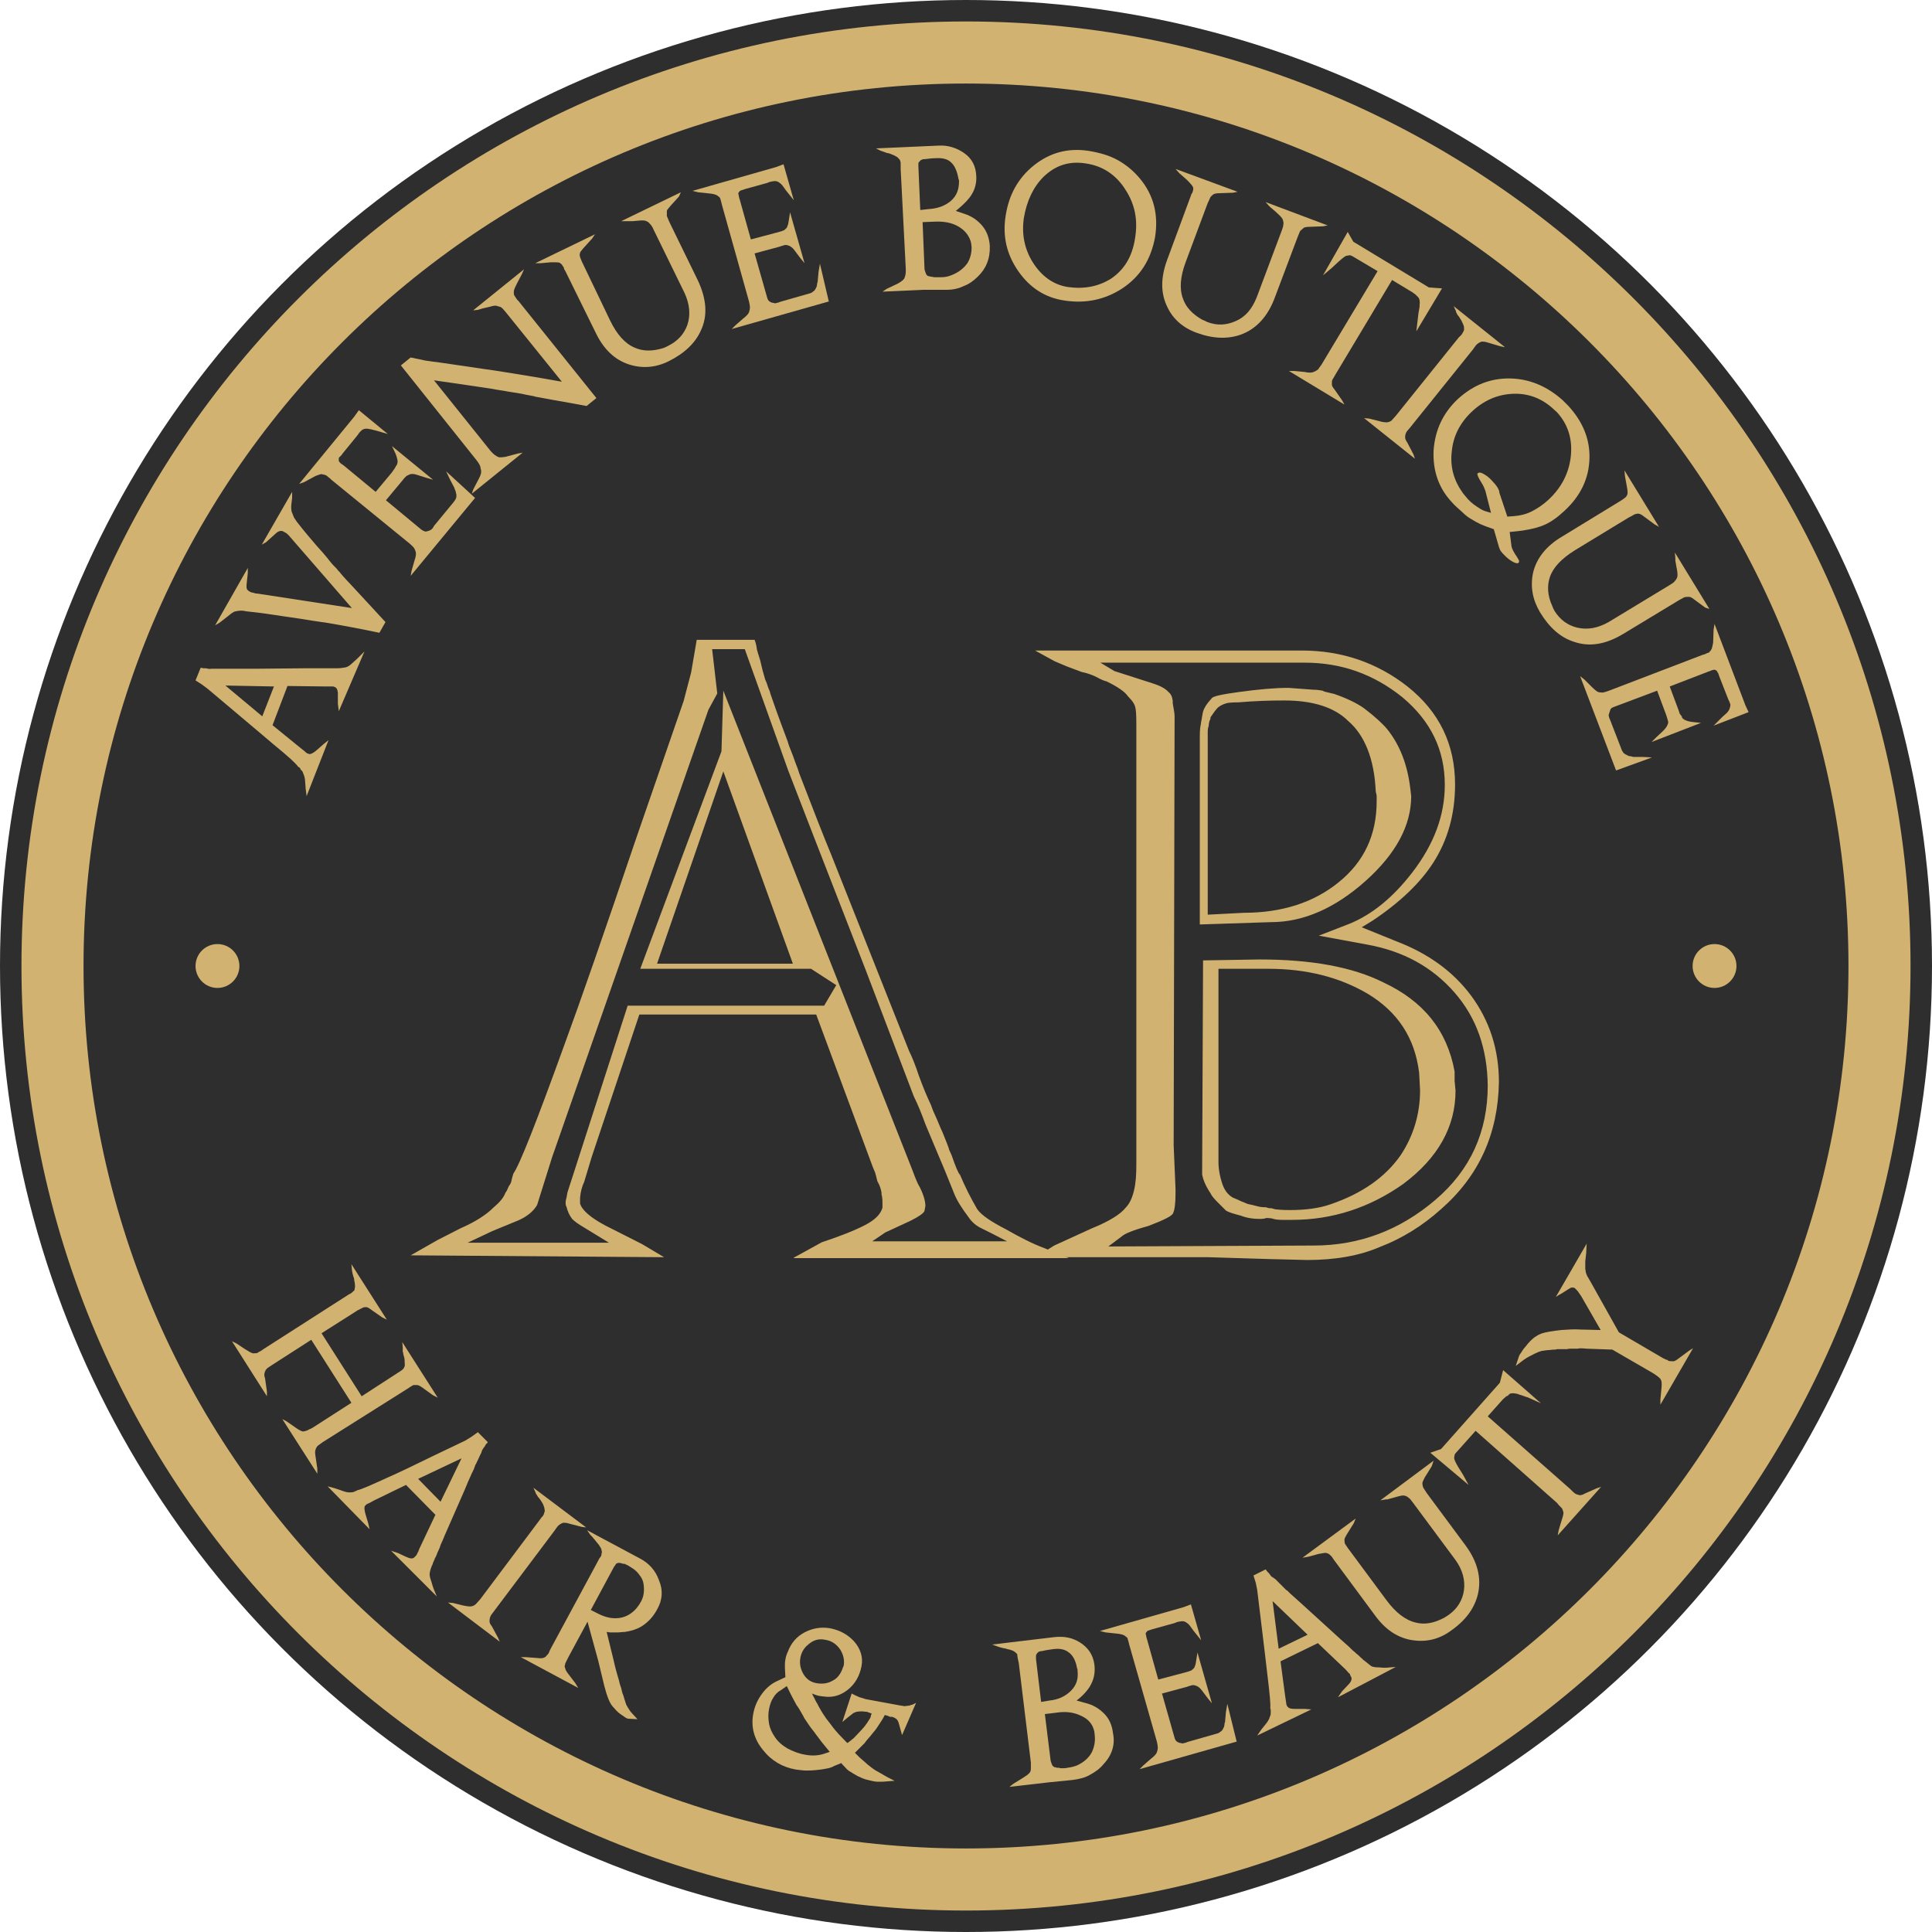
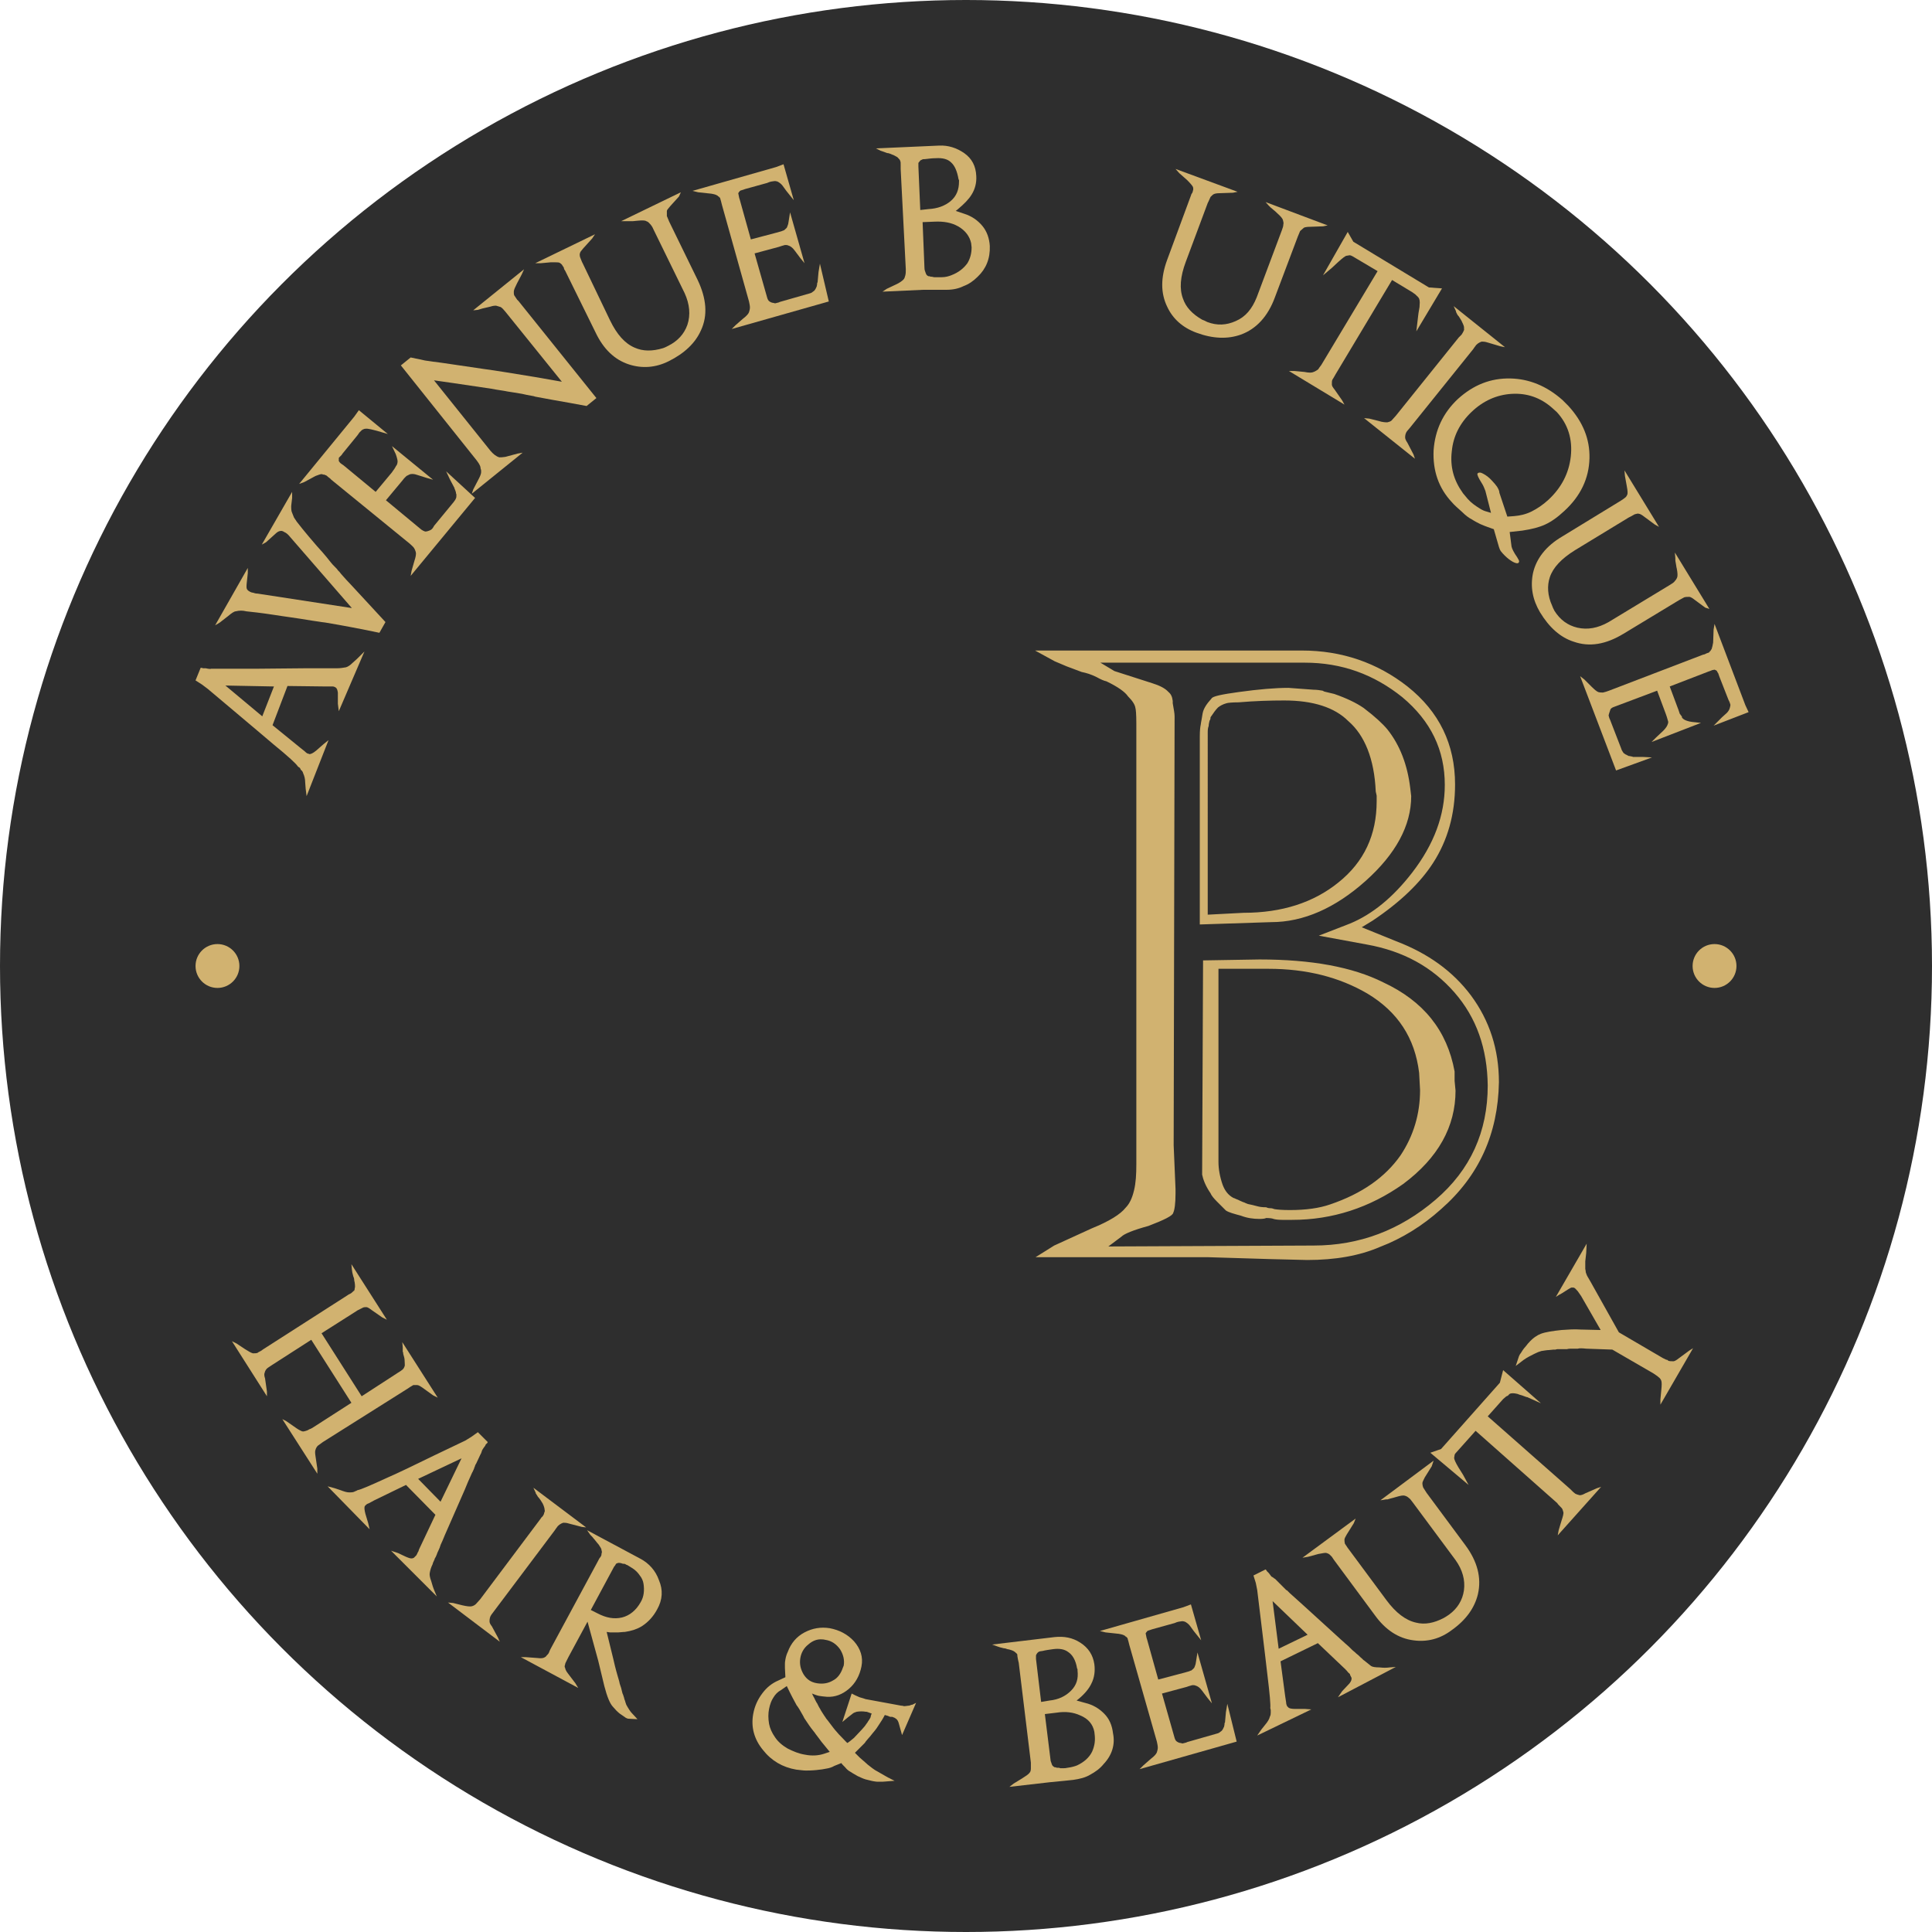
<svg xmlns="http://www.w3.org/2000/svg" version="1.1" id="Layer_1" x="0px" y="0px" viewBox="0 0 414 414" style="enable-background:new 0 0 414 414;" xml:space="preserve">
  <style type="text/css"> .st0{fill:#2E2E2E;} .st1{fill:#D1B270;} </style>
  <g>
    <g>
      <circle class="st0" cx="207" cy="207" r="207" />
    </g>
    <g>
      <g>
        <g>
-           <path class="st1" d="M207,409.4C95.4,409.4,4.6,318.6,4.6,207S95.4,4.6,207,4.6S409.4,95.4,409.4,207S318.6,409.4,207,409.4z M207,11.3C99.1,11.3,11.3,99.1,11.3,207S99.1,402.7,207,402.7S402.7,314.9,402.7,207S314.9,11.3,207,11.3z" />
-         </g>
+           </g>
      </g>
      <g>
        <g>
-           <path class="st1" d="M207,405.4C97.6,405.4,8.6,316.4,8.6,207S97.6,8.6,207,8.6s198.4,89,198.4,198.4S316.4,405.4,207,405.4z M207,17.9C102.7,17.9,17.9,102.7,17.9,207S102.8,396.1,207,396.1c104.3,0,189.1-84.9,189.1-189.1 C396.1,102.7,311.3,17.9,207,17.9z" />
-         </g>
+           </g>
      </g>
      <g>
-         <path class="st1" d="M170.1,269.5l6-3.3c3.9-1.3,7-2.5,9.3-3.7c2.1-1.1,3.3-2.3,3.7-3.7v-0.9c0-1.1-0.1-1.7-0.2-1.9v-0.4 c-0.1-0.8-0.4-1.6-0.9-2.5c-0.2-0.9-0.4-1.6-0.5-1.9c-0.2-0.5-0.4-0.9-0.5-1.2l-12.1-32.6H137l-10.2,30.5l-1.6,5.3 c-0.5,1.1-0.8,2.2-0.9,3.5v0.5v0.7c0.4,1.4,2.2,3,5.4,4.7l7.9,4l4.7,2.8L88,269l5.8-3.3l4.9-2.5c3.2-1.4,5.5-2.9,7-4.4 c1.3-1.1,2.2-2.1,2.6-3.2c0.1-0.1,0.3-0.4,0.5-0.9s0.4-0.8,0.5-0.9l0.2-0.4c0.2-0.9,0.4-1.6,0.5-1.9c1.4-2,5-11.2,10.9-27.5 c3.6-9.8,8.7-24.5,15.3-44l10.3-29.8l1.6-6.1l1.2-7h12.4c0.2,0.5,0.4,1.2,0.5,2.1c0.1,0.4,0.2,0.6,0.2,0.7 c0.2,0.7,0.4,1.2,0.5,1.6l0.5,2.1c0.4,1.4,0.6,2.2,0.7,2.3c0.1,0.2,0.3,0.7,0.5,1.4c0.2,0.5,0.4,0.9,0.5,1.4 c0.5,1.5,1.7,4.9,3.7,10.2c0.1,0.5,0.5,1.5,1.1,3c0.2,0.6,0.4,1.1,0.5,1.4c0.2,0.6,0.5,1.2,0.7,1.9s0.5,1.3,0.7,1.9 c2.5,6.5,4.6,11.9,6.3,16l16.7,42.1c0.6,1.2,1.3,2.9,2.1,5.3c0.9,2.5,1.8,4.6,2.6,6.3l0.4,1.1c0.2,0.5,0.8,1.7,1.6,3.7l0.5,1.1 c0.8,2,1.3,3.2,1.4,3.7l0.5,1.1c0.9,2.6,1.5,4,1.8,4.2c1.1,2.6,2.3,5,3.7,7.4c0.9,1.3,3,2.7,6.3,4.4c2.8,1.6,5.5,3,8.2,4l5.1,2.1 h-58.9V269.5z M212.7,264.4l-2.8-1.4c-0.9-0.5-1.7-1.2-2.3-2.1c-1.5-2-2.6-3.7-3.2-5.3l-1.9-4.7c-0.4-0.9-1.8-4.3-4.2-10 c-0.8-2.2-1.6-4.2-2.5-6l-10.2-26.8l-11.4-29.3l-5.3-13.7l-4.4-12.3l-4.9-13.7h-7l1.1,9.5l-1.9,3.5L118.3,248l-3.2,10.2 c-0.8,1.4-2.2,2.5-4,3.3l-5.6,2.3l-5.3,2.5h30.3l-5.4-3.3c-1.2-0.7-2-1.3-2.5-1.8c-0.6-0.8-1-1.7-1.2-2.6 c-0.1-0.1-0.2-0.4-0.2-0.9c0-0.4,0.1-0.7,0.2-1.1l0.2-1.1l1.2-3.7l11.7-36.3h42.1l2.6-4.4l-5.4-3.5h-36.6l17.4-46.6l0.4-13 l40.5,102.7c0.7,1.9,1.2,3.1,1.6,3.7c0.8,1.6,1.2,3,1.2,4l-0.2,1.1c-0.2,0.5-1.2,1.2-3,2.1l-5.4,2.5l-2.8,1.9h28.9L212.7,264.4z M155,165.3l-14.2,41.2h29.1L155,165.3z" />
        <path class="st1" d="M308.8,259.1c-4,3.6-8.4,6.3-13.1,8.1c-4.4,1.9-9.6,2.8-15.6,2.8l-8.1-0.2l-13.1-0.4h-37l4-2.5l8.1-3.7 c3.7-1.5,6.1-3,7.2-4.4c0.8-0.8,1.4-2,1.8-3.7c0.4-1.6,0.5-3.5,0.5-5.6v-91v-1.8V155c0-1.9-0.1-3-0.2-3.3 c-0.1-0.7-0.6-1.5-1.6-2.5c-0.6-0.9-2.1-2-4.6-3.2c-0.5-0.1-1.2-0.4-2.1-0.9c-1.2-0.6-2.2-0.9-3.2-1.1c-1.1-0.4-2.1-0.8-3.2-1.2 l-2.6-1.1l-4.2-2.3H279c8.5,0,16.1,2.6,22.6,7.7c6.8,5.4,10.2,12.4,10.2,21c0,6.4-1.6,12-4.7,16.8c-2.7,4.2-7,8.4-13,12.4 l-2.3,1.4l7.4,3c6.8,2.6,12.1,6.4,16,11.6c4,5.4,6,11.6,6,18.6C321,243,316.9,252,308.8,259.1z M311.7,212.7 c-4.8-5.5-11-8.9-18.8-10.3l-10.3-1.9l6.7-2.6c4.8-2,9.2-5.6,13.3-10.9c4.7-6.1,7-12.3,7-18.8c0-7.5-3-13.7-9.1-18.8 c-6.1-4.9-13-7.4-20.9-7.4h-43.8l3,1.8l8.1,2.6c1.6,0.5,2.8,1.1,3.5,1.9c0.5,0.4,0.8,1,0.9,1.9v0.5c0.2,1.2,0.4,2.1,0.4,2.8 l-0.2,91.9l0.2,4.7l0.2,4.7v0.9c0,2.2-0.2,3.6-0.5,4.2c-0.1,0.6-1.9,1.5-5.3,2.8c-3.3,0.9-5.2,1.7-5.8,2.3l-2.8,2.1l44-0.2 c9.8,0,18.5-3.3,26.1-9.8c7.5-6.4,11.2-14.6,11.2-24.5C318.7,224.7,316.4,218.1,311.7,212.7z M302.4,170.6 c0,6.3-3.3,12.4-9.8,18.2s-13.3,8.8-20.2,8.8l-15.3,0.5v-40.3c0-1.3,0.1-2.1,0.2-2.5c0-0.2,0.1-0.6,0.2-1.2l0.2-1.2 c0.2-1.1,0.9-2.1,1.9-3.2c0.2-0.5,2.2-0.9,5.8-1.4c4.3-0.6,7.9-0.9,10.7-0.9l5.4,0.4c0.7,0,1.3,0.1,1.9,0.2l0.4,0.2l2.1,0.5 c2.6,0.9,4.7,1.9,6.3,3c2.5,1.9,4.1,3.4,5.1,4.6c2.7,3.4,4.3,7.6,4.9,12.6L302.4,170.6z M311.7,231.6l0.2,2.1 c0,7.7-3.7,14.4-11.2,20c-7.2,5.1-15.2,7.7-23.8,7.7h-2.1c-0.9,0-1.6-0.1-1.9-0.2c-0.2-0.1-0.8-0.2-1.6-0.2 c-0.1,0.1-0.6,0.2-1.4,0.2c-1.4,0-2.7-0.2-4-0.7c-1.5-0.4-2.6-0.7-3.2-1.1l-0.5-0.5l-1.4-1.4c-0.7-0.7-1.2-1.3-1.4-1.8 c-1.1-1.6-1.6-3-1.8-4l0.2-45.9l12.1-0.2c11.1,0,19.9,1.6,26.5,4.9c8.6,4,13.7,10.3,15.3,19.1L311.7,231.6z M288.9,154.5 c-2.9-2.9-7.5-4.4-13.7-4.4c-3,0-6.3,0.1-9.8,0.4c-1.4,0-2.3,0.1-2.6,0.2c-0.7,0.2-1.3,0.5-1.8,0.9c-0.5,0.5-1,1.2-1.6,2.1 c0,0.4-0.1,0.6-0.2,0.7c-0.1,0.4-0.2,0.8-0.2,1.2c-0.1,0.2-0.2,0.6-0.2,1.2V196l7.7-0.4c8.2,0,15-2.2,20.3-6.5 c5.5-4.4,8.2-10.2,8.2-17.4v-1.2l-0.2-0.9C294.5,162.6,292.4,157.5,288.9,154.5z M293,212.9c-6-3.5-13-5.3-21.2-5.3h-10.7V249 c0,1.5,0.3,3.2,0.9,4.9c0.5,1.3,1.2,2.2,2.3,2.8c0.1,0,0.3,0.1,0.5,0.2l0.5,0.2c0.2,0.1,0.6,0.3,1.1,0.5c0.1,0,0.3,0.1,0.5,0.2 l0.5,0.2c0.6,0.1,1.3,0.3,2.1,0.5c0.4,0.1,0.9,0.2,1.8,0.2c0.2,0.1,0.5,0.2,0.9,0.2s0.6,0.1,0.9,0.2c0.6,0.1,1.7,0.2,3.3,0.2 c3.4,0,6.3-0.4,8.6-1.2c6.8-2.3,11.8-5.8,15.1-10.5c2.8-4.2,4.2-8.9,4.2-14l-0.2-3.7C303.2,222.4,299.5,216.8,293,212.9z" />
      </g>
      <g>
        <path class="st1" d="M72.6,152.4l-0.2-1.6c0-1,0-1.7,0-2.4c-0.1-0.6-0.2-0.9-0.5-1.1l-0.2-0.1c-0.2-0.1-0.4-0.1-0.4-0.1h-0.1 c-0.2,0-0.4,0-0.6,0s-0.4,0-0.5,0s-0.2,0-0.3,0l-8.2-0.1l-3.2,8.4l5.9,4.8l1,0.8c0.2,0.2,0.4,0.4,0.7,0.5h0.1l0.2,0.1 c0.3,0,0.8-0.2,1.5-0.8l1.6-1.4l1-0.8l-4.7,12l-0.2-1.6l-0.1-1.3c0-0.8-0.2-1.5-0.4-1.9c-0.1-0.4-0.3-0.7-0.5-0.8 c0,0-0.1-0.1-0.1-0.2c-0.1-0.1-0.1-0.2-0.1-0.2l-0.1-0.1c-0.2-0.1-0.3-0.2-0.4-0.3c-0.3-0.5-2-2.1-5.2-4.7 c-1.9-1.6-4.7-4-8.4-7.1l-5.7-4.8l-1.2-0.9l-1.4-0.9l1.1-2.7c0.1,0,0.3,0,0.5,0.1c0.1,0,0.1,0,0.2,0c0.2,0,0.3,0,0.4,0l0.5,0.1 c0.3,0,0.5,0.1,0.6,0c0.1,0,0.2,0,0.4,0c0.1,0,0.2,0,0.4,0c0.4,0,1.2,0,2.6,0c0.1,0,0.4,0,0.7,0c0.1,0,0.3,0,0.4,0 c0.1,0,0.3,0,0.5,0s0.3,0,0.5,0c1.7,0,3,0,4.1,0l10.7-0.1c0.3,0,0.8,0,1.3,0c0.6,0,1.2,0,1.6,0h0.3c0.1,0,0.4,0,0.9,0h0.3 c0.5,0,0.8,0,0.9,0h0.3c0.6,0,1,0,1.1,0c0.7,0,1.3-0.1,1.9-0.2c0.4-0.1,0.9-0.4,1.5-1c0.6-0.5,1.1-1,1.6-1.5l0.9-0.9L72.6,152.4z M48.3,146.9l7.9,6.6l2.5-6.4L48.3,146.9z" />
        <path class="st1" d="M62.6,106.7l-0.2,1.7c0,0.6,0,1.1,0.2,1.5l0.4,1c0.2,0.3,0.4,0.6,0.6,0.9c0.3,0.4,1.7,2.2,4.3,5.2 c1,1.1,1.7,1.9,2.1,2.4l0.8,1c0.3,0.4,0.6,0.7,0.8,0.9c0.4,0.4,0.7,0.7,0.8,0.9c0.3,0.3,0.5,0.5,0.7,0.8c0.8,0.9,1.5,1.7,2.2,2.4 l4.9,5.3l2.4,2.6l-1.3,2.3l-2.9-0.6c-1.6-0.3-4.5-0.9-8.7-1.6c-1-0.1-1.9-0.3-2.8-0.4c-1.7-0.3-3.2-0.5-4.5-0.7 c-1.5-0.2-2.7-0.4-3.4-0.5c-3.2-0.5-5.3-0.7-6.2-0.8c-0.8-0.2-1.5-0.2-2.3,0c-0.3,0-0.9,0.4-1.6,1l-1.8,1.4l-1,0.6l7-12.3v1.1 l-0.2,1.9c-0.1,0.8-0.1,1.3,0,1.5s0.3,0.4,0.5,0.5c0.3,0.2,0.6,0.3,0.8,0.3c0.3,0.1,0.6,0.2,1,0.2l20.2,3.1l-13.2-15.2 c-0.4-0.5-0.8-0.9-1.3-1.1c-0.3-0.2-0.6-0.3-0.9-0.2c-0.2,0-0.6,0.2-1,0.6c-1.2,1.1-1.9,1.7-2,1.8l-0.9,0.5l6.5-11.3V106.7z" />
        <path class="st1" d="M101.8,106.7L88,123.4l0.2-1.1l0.6-2.1c0.3-0.9,0.4-1.5,0.3-1.9c-0.1-0.3-0.2-0.6-0.4-0.9 c-0.2-0.3-0.6-0.6-0.9-0.9L71,102.8l-0.3-0.3l-0.4-0.3c-0.3-0.3-0.5-0.4-0.6-0.4c0,0-0.1,0-0.2-0.1h-0.1h-0.1h-0.1 c-0.1-0.1-0.2-0.1-0.3-0.1c-0.3,0-0.7,0.2-1.3,0.4l-2.4,1.3l-1.1,0.4l11.8-14.4l1-1.4l6.2,5.1l-2.4-0.7L79.5,92 c-0.5-0.1-0.9-0.2-1.4-0.1c-0.3,0.1-0.5,0.2-0.6,0.3L77,92.7L76.8,93l-0.3,0.4l-3.1,3.8l-0.2,0.3L73,97.7L72.7,98 c-0.1,0.1-0.1,0.1-0.1,0.2v0.1c0,0.1,0,0.3,0,0.5l0.3,0.4l0.4,0.3l0.3,0.2l6.9,5.7l3.5-4.2l0.2-0.3c0.2-0.3,0.4-0.5,0.4-0.6 c0,0,0.1-0.1,0.2-0.3c0-0.1,0.1-0.2,0.1-0.2l0.1-0.1c0.1-0.2,0.2-0.5,0.2-0.9c0-0.2-0.1-0.5-0.2-0.9l-0.2-0.6L84,95.6l8.8,7.2 l-1.4-0.4l-1.9-0.6c-0.8-0.3-1.4-0.3-1.8-0.1c-0.2,0.1-0.4,0.2-0.6,0.3l-0.5,0.5l-0.4,0.5l-3.5,4.2l7.6,6.3 c0.3,0.2,0.5,0.3,0.8,0.4c0.4,0,0.6-0.1,0.9-0.2l0.4-0.2l0.3-0.3l0.2-0.3l0.1-0.2l4.2-5.1c0.2-0.3,0.4-0.5,0.5-0.8 c0.1-0.2,0.1-0.4,0.1-0.7c0-0.1,0-0.3-0.1-0.4c0-0.1,0-0.2,0-0.2c0-0.1-0.1-0.2-0.2-0.6c-0.1-0.1-0.1-0.2-0.1-0.3l-1-1.9 l-0.8-1.7L101.8,106.7z" />
        <path class="st1" d="M111.8,58.8l-1,1.9c-0.4,0.8-0.7,1.4-0.7,1.8c0,0.3,0,0.6,0.1,0.8l0.6,0.9l0.3,0.3l16.7,20.8l-2.1,1.7 l-3.8-0.7l-3.4-0.6l-3.8-0.7l-0.3-0.1c-1.2-0.2-2.1-0.4-2.5-0.5c-1.3-0.2-2.3-0.4-3.1-0.5c-0.9-0.2-2-0.3-3.5-0.6l-8.1-1.2 L93,81.5l12.1,15.1c0.6,0.7,1.2,1.2,1.9,1.4c0.3,0,0.7,0,1.3-0.1l2.6-0.7L112,97l-10.9,8.8l0.3-0.9l1.3-2.5 c0.3-0.6,0.4-1,0.4-1.2v-0.1c0-0.1,0-0.1,0-0.1c0-0.2,0-0.4-0.1-0.5c0-0.3-0.1-0.5-0.1-0.6c-0.2-0.5-0.5-0.9-0.8-1.3L85.9,78.3 l2.1-1.7l1.9,0.4c0.2,0,0.4,0.1,0.5,0.1c0.5,0.1,0.8,0.2,1,0.2s0.6,0.1,1.4,0.2c1.8,0.2,5.5,0.8,11.1,1.6 c2.3,0.3,5.9,0.9,10.8,1.7l5.7,1l-12.1-15c-0.4-0.5-0.7-0.8-1-1l-1-0.3c-0.2,0-0.6,0-1.2,0.2c-0.1,0-0.7,0.2-1.7,0.4 c-0.7,0.2-1,0.3-1,0.3l-1,0.1l10.9-8.8L111.8,58.8z" />
        <path class="st1" d="M145.5,42.1l-1.9,2.1c-0.4,0.5-0.7,0.8-0.7,1c0,0.4,0,0.8,0,1.1l0.5,1.2l6.1,12.5c1.9,4,2.2,7.6,0.7,10.8 c-1.2,2.7-3.5,4.9-6.9,6.6c-2.8,1.4-5.7,1.6-8.5,0.7c-3.1-1-5.5-3.3-7.2-6.9L121.1,58l-0.2-0.3l-0.1-0.4 c-0.1-0.1-0.2-0.3-0.4-0.6c-0.1-0.1-0.3-0.3-0.5-0.4c-0.2-0.1-0.8-0.1-1.8-0.1l-2.2,0.2h-1.2l12.8-6.2l-0.6,0.9l-1.9,2.1 c-0.4,0.5-0.7,0.8-0.7,1c-0.1,0.2-0.1,0.5,0,0.9l0.4,1l0.2,0.4l5.8,12.1c1.5,3.1,3.2,5,5.3,5.9c1.8,0.8,3.8,0.8,6.1,0.1l0.5-0.2 l0.6-0.3c2-1,3.4-2.5,4.1-4.5c0.7-2.1,0.5-4.4-0.6-6.8L140,49.1c-0.2-0.5-0.5-0.9-0.7-1.1c-0.2-0.2-0.4-0.5-0.8-0.6 c-0.3-0.2-0.9-0.2-1.9-0.1c-0.3,0-0.7,0.1-1.2,0.1c-0.4,0-0.6,0-0.8,0c-0.1,0-0.2,0-0.3,0h-1.2l12.8-6.2L145.5,42.1z" />
        <path class="st1" d="M177.6,64.6l-20.8,5.9l0.8-0.8l1.6-1.4c0.8-0.6,1.2-1.1,1.3-1.4s0.2-0.7,0.2-1c0-0.4-0.1-0.8-0.2-1.3 l-5.8-20.7l-0.1-0.4l-0.1-0.4c-0.1-0.4-0.2-0.6-0.2-0.7l-0.1-0.1c0,0-0.1,0-0.1-0.1c0,0,0,0-0.1-0.1h-0.1 c-0.1-0.1-0.1-0.2-0.2-0.2c-0.3-0.2-0.7-0.3-1.3-0.4l-2.8-0.3l-1.2-0.3l17.9-5.1l1.6-0.6l2.2,7.7l-1.6-2l-0.8-1.1 c-0.3-0.4-0.7-0.7-1.1-0.9c-0.3-0.1-0.5-0.1-0.6-0.1l-0.7,0.1l-0.4,0.1l-0.5,0.2l-4.7,1.3l-0.3,0.1l-0.3,0.1l-0.3,0.1 c-0.1,0-0.2,0.1-0.2,0.1s-0.1,0-0.1,0.1c-0.1,0.1-0.2,0.2-0.3,0.4l0.1,0.5l0.1,0.5l0.1,0.3l2.4,8.6l5.3-1.4l0.4-0.1 c0.4-0.1,0.6-0.2,0.7-0.2c0.1,0,0.2-0.1,0.3-0.1s0.1-0.1,0.2-0.1h0.1c0.2-0.1,0.4-0.3,0.7-0.6c0.1-0.2,0.2-0.5,0.3-0.8l0.1-0.6 l0.3-1.9l3.1,10.9l-0.9-1.1l-1.2-1.6c-0.5-0.7-1-1-1.4-1.1c-0.2-0.1-0.4-0.1-0.7-0.1l-0.7,0.2l-0.6,0.2l-5.2,1.4l2.7,9.5 c0.1,0.3,0.2,0.6,0.5,0.8c0.3,0.2,0.6,0.3,0.8,0.3l0.4,0.1l0.4-0.1l0.4-0.1l0.2-0.1l6.3-1.8c0.4-0.1,0.6-0.2,0.8-0.4 c0.2-0.1,0.4-0.3,0.5-0.5c0.1-0.1,0.1-0.2,0.2-0.4c0.1-0.1,0.1-0.2,0.1-0.2c0-0.1,0.1-0.3,0.1-0.6c0-0.1,0-0.2,0.1-0.3l0.2-2.2 l0.3-1.8L177.6,64.6z" />
        <path class="st1" d="M209.5,59.3c-0.9,0.9-1.9,1.6-3,2c-1,0.5-2.2,0.8-3.7,0.8h-1.9h-3.1l-8.7,0.4l0.9-0.6l1.9-0.9 c0.9-0.4,1.4-0.8,1.7-1.1c0.2-0.2,0.3-0.5,0.4-0.9c0.1-0.4,0.1-0.8,0.1-1.3L193,36.2v-0.4v-0.5c0-0.4,0-0.7-0.1-0.8 c0-0.2-0.2-0.4-0.4-0.6c-0.1-0.2-0.5-0.4-1.1-0.7c-0.1,0-0.3-0.1-0.5-0.2c-0.3-0.1-0.5-0.2-0.8-0.2c-0.3-0.1-0.5-0.2-0.8-0.3 l-0.6-0.2l-1-0.5l13.5-0.6c2-0.1,3.8,0.5,5.4,1.6c1.7,1.2,2.5,2.8,2.6,4.9c0.1,1.5-0.3,2.9-1,4c-0.6,1-1.6,2-2.9,3.1l-0.5,0.4 l1.8,0.6c1.6,0.5,2.9,1.4,3.9,2.6c1,1.2,1.5,2.7,1.6,4.3C212.2,55.4,211.3,57.6,209.5,59.3z M203.8,34.8c-0.7-0.7-1.8-1-3.3-0.9 c-0.7,0-1.5,0.1-2.3,0.2c-0.3,0-0.5,0-0.6,0.1c-0.2,0.1-0.3,0.1-0.4,0.2c-0.1,0.1-0.2,0.3-0.4,0.5c0,0.1,0,0.1,0,0.2 c0,0.1,0,0.2,0,0.3s0,0.2,0,0.3l0.4,9.3l1.8-0.2c1.9-0.1,3.5-0.7,4.7-1.7c1.3-1.1,1.8-2.5,1.8-4.2v-0.3l-0.1-0.2 C205.1,36.7,204.6,35.5,203.8,34.8z M205.3,48.5c-1.4-0.8-3.1-1.1-5.1-1l-2.5,0.1l0.4,9.8c0,0.4,0.1,0.7,0.3,1.2 c0.1,0.3,0.3,0.5,0.6,0.6h0.1h0.1c0.1,0,0.1,0.1,0.3,0.1h0.1h0.1c0.1,0,0.3,0.1,0.5,0.1c0.1,0,0.2,0,0.4,0c0.1,0,0.1,0,0.2,0 c0.1,0,0.2,0,0.2,0c0.1,0,0.4,0,0.8,0c0.8,0,1.5-0.2,2-0.4c1.6-0.6,2.7-1.5,3.5-2.6c0.6-1,0.9-2.1,0.9-3.4l-0.1-0.9 C207.8,50.7,206.9,49.4,205.3,48.5z" />
-         <path class="st1" d="M240.5,61.8c-3.7,2.4-7.8,3.3-12.4,2.6c-4.1-0.6-7.4-2.7-9.9-6.3s-3.4-7.5-2.7-11.9 c0.7-4.5,2.7-8.1,6.1-10.8c3.4-2.7,7.2-3.7,11.5-3.1c2.5,0.4,4.6,1,6.4,2c1.8,1,3.4,2.3,4.8,4c2.9,3.5,4,7.7,3.2,12.6 C246.6,55.6,244.4,59.2,240.5,61.8z M241.2,40.7c-2-3.2-4.9-5.2-8.7-5.7c-3.4-0.5-6.3,0.4-8.9,2.9c-2.2,2.2-3.6,5.2-4.2,8.8 c-0.5,3.4,0.1,6.6,1.9,9.5c1.9,3,4.4,4.8,7.5,5.3c3.5,0.5,6.6-0.1,9.3-1.8c2.8-1.9,4.5-4.7,5.1-8.5 C243.9,47.2,243.2,43.8,241.2,40.7z" />
        <path class="st1" d="M283.5,48.5l-2.8,0.1c-0.7,0-1.1,0.1-1.3,0.2c-0.3,0.3-0.6,0.5-0.8,0.7l-0.5,1.2l-4.9,13 c-1.5,4.1-4,6.8-7.3,8c-2.8,1-6,0.9-9.5-0.4c-3-1.1-5.1-3-6.3-5.6c-1.4-2.9-1.4-6.2,0-10l5.1-13.8l0.1-0.3l0.2-0.3 c0.1-0.2,0.1-0.4,0.2-0.7c0-0.2,0-0.4-0.1-0.6c-0.1-0.2-0.5-0.7-1.2-1.4l-1.7-1.5l-0.8-0.9l13.3,4.9l-1,0.2l-2.9,0.1 c-0.6,0-1,0.1-1.2,0.2c-0.2,0.1-0.4,0.3-0.7,0.6l-0.4,0.9l-0.2,0.4l-4.7,12.6c-1.2,3.2-1.4,5.8-0.6,7.9c0.6,1.8,2,3.3,4.1,4.5 l0.5,0.2l0.6,0.3c2.1,0.8,4.1,0.7,6.1-0.2c2.1-0.9,3.5-2.6,4.5-5.1l5.4-14.4c0.2-0.5,0.3-0.9,0.3-1.2c0.1-0.3,0-0.6-0.1-1 c-0.1-0.3-0.5-0.8-1.2-1.4c-0.2-0.2-0.5-0.5-0.9-0.8c-0.3-0.3-0.5-0.4-0.6-0.5s-0.1-0.2-0.2-0.2l-0.8-0.9l13.3,5L283.5,48.5z" />
        <path class="st1" d="M303.9,67.6c0-0.2,0.1-0.7,0.2-1.3c0.1-0.4,0.1-0.7,0.1-0.9c0.1-0.8,0-1.4-0.3-1.7l-0.1-0.1 c0-0.1-0.1-0.1-0.1-0.1c-0.2-0.2-0.3-0.3-0.4-0.4l-0.7-0.5l-4.3-2.6l-12.1,20.2l-0.4,0.7c-0.2,0.3-0.3,0.5-0.3,0.5 c-0.1,0.2-0.1,0.5-0.1,1c0,0.3,0.2,0.6,0.6,1.1l1.6,2.3l0.5,0.9l-11.9-7.2h1.2l2.1,0.2c1,0.2,1.6,0.2,2,0 c0.3-0.1,0.6-0.3,0.9-0.5l0.1-0.1c0.3-0.5,0.6-0.8,0.7-1l12-20l-5.4-3.2c-0.2-0.1-0.4-0.2-0.6-0.2l-0.6,0.1 c-0.3,0-0.9,0.5-1.8,1.3l-1.4,1.3l-1.9,1.6l5.3-9.3l1.2,2.1l16.2,9.8l2.8,0.2l-5.5,9.2L303.9,67.6z" />
        <path class="st1" d="M321.5,74.2l-2.7-0.8c-0.6-0.2-1-0.2-1.3-0.2c-0.3,0.1-0.5,0.2-0.8,0.4c-0.2,0.2-0.4,0.3-0.5,0.5l-0.3,0.4 l-0.2,0.3l-13.6,16.9l-0.6,0.7c-0.3,0.4-0.4,0.9-0.4,1.3c0,0.3,0.1,0.6,0.5,1.2l1.3,2.5l0.3,0.9l-10.9-8.7l1.1,0.1l2,0.5 c0.9,0.3,1.6,0.3,1.9,0.3c0.4-0.1,0.7-0.2,0.9-0.4l0.9-1l13.5-16.8l0.3-0.3l0.3-0.3c0.2-0.3,0.3-0.5,0.4-0.7s0.2-0.4,0.1-0.7 c0.1-0.2-0.1-0.7-0.4-1.3c-0.1-0.3-0.4-0.7-0.7-1.2l-0.1-0.1c0-0.1-0.1-0.1-0.1-0.1c-0.1-0.2-0.3-0.5-0.4-0.8v-0.1l-0.5-1.1 l11,8.8L321.5,74.2z" />
        <path class="st1" d="M325.4,120.6c-0.2,0.2-0.6,0.1-1.2-0.2c-0.7-0.4-1.2-0.8-1.8-1.4c-0.2-0.2-0.5-0.5-0.8-0.9 c-0.2-0.3-0.3-0.6-0.4-0.9l-1.1-3.8l-1.4-0.5c-0.3-0.1-0.8-0.3-1.5-0.6c-0.6-0.3-1.2-0.6-1.8-1c-0.6-0.3-1.3-0.8-2.1-1.6 c-0.9-0.8-1.7-1.5-2.2-2.1c-2.8-3-4.1-6.7-3.9-11.1c0.3-4.3,2-8,5.2-11c3.3-3,7-4.5,11.3-4.4c4,0.1,7.7,1.6,11.1,4.6l1.3,1.3 c3.1,3.4,4.6,7.1,4.5,11.2c-0.1,4.3-1.9,8.1-5.4,11.3c-1.5,1.4-2.8,2.3-4.1,2.9c-1.3,0.6-2.9,1-4.9,1.3l-2.7,0.3l0.4,3.1 c0.1,0.5,0.5,1.3,1.2,2.3c0.3,0.5,0.5,0.8,0.4,1C325.5,120.4,325.5,120.5,325.4,120.6z M336.6,97.8c0.4-3.7-0.6-6.9-3-9.5l-1-0.9 c-2.5-2.2-5.4-3.2-8.7-3c-3.2,0.2-6.1,1.5-8.6,3.9s-3.9,5.2-4.2,8.4c-0.2,1.6-0.1,3.2,0.3,4.7s1.1,2.9,2.1,4.3l0.5,0.6l0.5,0.6 c0.8,0.9,1.7,1.5,2.5,2c0.6,0.4,1.1,0.6,1.5,0.7l1,0.3l-1.2-4.7c-0.2-0.5-0.4-1.1-0.8-1.7c-0.7-1.1-1-1.8-0.9-2 c0,0,0-0.1,0.1-0.1c0.2-0.2,0.6-0.2,1.1,0.1c0.6,0.3,1.3,0.8,2,1.6c0.4,0.4,0.7,0.8,1,1.2c0.3,0.5,0.5,0.9,0.5,1.3l1.7,5.1 l1.4-0.1c1.3-0.1,2.6-0.4,3.8-1c1.2-0.6,2.4-1.4,3.6-2.5C334.6,104.5,336.2,101.4,336.6,97.8z" />
        <path class="st1" d="M365.4,130.2l-2.3-1.7c-0.5-0.4-0.9-0.6-1.1-0.6c-0.4,0-0.8,0-1.1,0.1l-1.1,0.6l-11.9,7.2 c-3.8,2.3-7.3,2.9-10.7,1.7c-2.8-0.9-5.2-3-7.2-6.3c-1.6-2.7-2.1-5.5-1.5-8.4c0.7-3.1,2.8-5.8,6.2-7.8l12.6-7.7l0.3-0.2l0.3-0.2 c0.1-0.1,0.3-0.2,0.5-0.4c0.1-0.1,0.2-0.3,0.3-0.5c0.1-0.2,0.1-0.8-0.1-1.8l-0.4-2.2l-0.1-1.2l7.4,12.1l-0.9-0.5l-2.3-1.7 c-0.5-0.4-0.9-0.6-1.1-0.6c-0.2-0.1-0.5,0-0.9,0.1l-0.9,0.5l-0.4,0.2l-11.5,7c-2.9,1.8-4.7,3.7-5.4,5.8c-0.6,1.8-0.5,3.9,0.5,6.1 l0.2,0.5l0.3,0.6c1.2,1.9,2.8,3.1,4.9,3.6c2.2,0.5,4.4,0.1,6.7-1.2l13.2-8c0.5-0.3,0.8-0.5,1-0.8c0.2-0.2,0.4-0.5,0.5-0.8 s0.1-0.9-0.1-1.9c-0.1-0.3-0.1-0.7-0.2-1.1s-0.1-0.6-0.1-0.8c0-0.1,0-0.2,0-0.3l-0.1-1.2l7.4,12.1L365.4,130.2z" />
        <path class="st1" d="M346.3,165.1l-7.7-20.2l0.9,0.7l1.5,1.5c0.7,0.7,1.2,1.1,1.5,1.2c0.3,0.1,0.7,0.1,1,0.1 c0.4-0.1,0.8-0.2,1.3-0.4l20.1-7.7l0.4-0.1l0.4-0.2c0.4-0.1,0.6-0.2,0.6-0.3l0.1-0.1c0,0,0-0.1,0.1-0.1c0,0,0,0,0.1-0.1v-0.1 c0.1-0.1,0.2-0.2,0.2-0.3c0.1-0.3,0.2-0.7,0.3-1.3l0.1-2.8l0.2-1.2l6.6,17.4l0.7,1.5l-7.5,2.9l1.8-1.8l1-0.9 c0.3-0.3,0.6-0.7,0.7-1.2c0.1-0.3,0.1-0.5,0.1-0.6l-0.2-0.6l-0.2-0.4l-0.2-0.5l-1.8-4.6l-0.1-0.3l-0.1-0.3L368,144 c0-0.1-0.1-0.2-0.1-0.2s0-0.1-0.1-0.1c-0.1-0.1-0.2-0.1-0.4-0.2l-0.5,0.1l-0.5,0.2l-0.3,0.1l-8.3,3.2l1.9,5.1l0.1,0.3 c0.1,0.4,0.2,0.6,0.3,0.6c0,0.1,0.1,0.2,0.2,0.3s0.1,0.1,0.1,0.2v0.1c0.1,0.2,0.3,0.4,0.7,0.6c0.2,0.1,0.5,0.2,0.9,0.3l0.6,0.1 l1.9,0.2l-10.6,4.1l1-1l1.5-1.4c0.6-0.6,0.9-1.1,1-1.5c0.1-0.2,0.1-0.5,0-0.7l-0.2-0.7l-0.2-0.6l-1.9-5.1l-9.3,3.5 c-0.3,0.1-0.6,0.3-0.7,0.5c-0.1,0.3-0.2,0.6-0.3,0.9l-0.1,0.4l0.1,0.4l0.1,0.3l0.1,0.2l2.4,6.2c0.1,0.4,0.3,0.6,0.4,0.8 s0.3,0.3,0.6,0.5c0.1,0,0.2,0.1,0.4,0.2c0.1,0,0.2,0.1,0.2,0.1c0.1,0,0.3,0,0.6,0.1c0.1,0,0.2,0,0.3,0.1h2.2l1.9,0.1L346.3,165.1 z" />
      </g>
      <g>
        <path class="st1" d="M60.5,304.1l0.8,0.4l2.3,1.6c0.6,0.4,0.9,0.5,1.1,0.6c0.3,0.1,0.6,0,0.9-0.1c0.2-0.1,0.3-0.1,0.3-0.1 c0.3-0.2,0.5-0.3,0.6-0.3l0.4-0.2l8.4-5.4l-8.6-13.5l-8.4,5.4l-0.9,0.6c-0.3,0.2-0.6,0.6-0.7,1.1c-0.1,0.2-0.1,0.6,0.1,1.2 l0.4,2.8v1l-7.5-11.8l1,0.5l1.8,1.2c0.8,0.5,1.3,0.8,1.7,0.9c0.4,0,0.7,0,1-0.1l0.1-0.1c0.4-0.2,0.8-0.4,1-0.6l18.1-11.6l0.3-0.2 l0.4-0.2c0.2-0.1,0.4-0.3,0.6-0.5c0,0,0.1-0.1,0.2-0.1v-0.1c0.1-0.1,0.1-0.2,0.1-0.4c0.1-0.2,0.1-0.6,0-1.3 c0-0.1-0.1-0.3-0.1-0.5c0-0.3-0.1-0.6-0.2-0.8c-0.1-0.3-0.1-0.5-0.2-0.8l-0.1-0.7l-0.1-1.1l7.6,11.9l-1-0.5l-2.3-1.6 c-0.5-0.4-0.9-0.6-1.1-0.6c-0.3,0-0.6,0-0.9,0.2l-1,0.5l-0.3,0.2l-7.4,4.7l8.6,13.5l7.4-4.8l0.3-0.2c0.5-0.3,0.8-0.5,0.9-0.6 c0.2-0.1,0.3-0.3,0.4-0.4s0.1-0.3,0.2-0.4c0.1-0.2,0-0.7,0-1.3c0-0.3-0.1-0.8-0.3-1.4c0-0.1,0-0.1,0-0.2 c-0.1-0.2-0.1-0.3-0.1-0.4v-0.4c0-0.1,0-0.1,0-0.1c0-0.1,0-0.2,0-0.3l-0.1-1.1l7.6,11.9l-1-0.5l-1.8-1.3 c-0.8-0.6-1.3-0.9-1.6-0.9c-0.3,0-0.6,0-0.8,0c-0.1,0-0.3,0.2-0.7,0.4l-0.3,0.2l-0.3,0.2L69.2,309c-0.3,0.2-0.7,0.5-1.1,0.8 c-0.2,0.2-0.4,0.5-0.5,0.9c-0.1,0.2-0.1,0.7,0,1.3l0.4,2.7v1.1L60.5,304.1z" />
        <path class="st1" d="M83.8,332.3l1.5,0.5c0.9,0.4,1.6,0.8,2.2,1c0.5,0.2,0.9,0.2,1.2,0l0.1-0.1c0.2-0.2,0.3-0.3,0.3-0.3l0.1-0.1 c0.1-0.2,0.2-0.3,0.3-0.6c0.1-0.2,0.2-0.3,0.2-0.4s0.1-0.2,0.1-0.3l3.5-7.4l-6.3-6.4l-6.8,3.3l-1.1,0.6c-0.3,0.1-0.5,0.2-0.7,0.4 l-0.1,0.1l-0.1,0.1c-0.2,0.3-0.1,0.9,0.1,1.7l0.6,2l0.3,1.3l-9-9.2l1.5,0.4l1.2,0.4c0.8,0.3,1.4,0.5,1.9,0.5c0.4,0,0.7,0,1-0.1 c0,0,0.1,0,0.2-0.1c0.1,0,0.2-0.1,0.2-0.1h0.1c0.2-0.1,0.3-0.2,0.4-0.2c0.6-0.1,2.7-1,6.4-2.7c2.3-1,5.6-2.6,9.9-4.7l6.7-3.2 l1.3-0.8l1.4-1l2.1,2.1c0,0.1-0.1,0.3-0.3,0.4c0,0.1-0.1,0.1-0.1,0.1c-0.1,0.2-0.1,0.3-0.2,0.4l-0.3,0.4 c-0.2,0.3-0.3,0.5-0.3,0.5c0,0.1-0.1,0.2-0.1,0.3c0,0.1-0.1,0.2-0.1,0.3c-0.2,0.3-0.5,1.1-1.1,2.3c-0.1,0.1-0.2,0.3-0.3,0.7 c-0.1,0.1-0.1,0.2-0.1,0.3c-0.1,0.1-0.1,0.3-0.2,0.4c-0.1,0.2-0.1,0.3-0.2,0.4c-0.7,1.5-1.2,2.7-1.6,3.7l-4.3,9.8 c-0.1,0.3-0.3,0.7-0.5,1.2c-0.3,0.6-0.5,1.1-0.6,1.5l-0.1,0.2c0,0.1-0.2,0.4-0.4,0.9l-0.1,0.3c-0.2,0.5-0.3,0.7-0.4,0.8l-0.1,0.3 c-0.3,0.6-0.4,0.9-0.4,1c-0.3,0.6-0.5,1.2-0.6,1.8c-0.1,0.4,0,1,0.3,1.8c0.2,0.7,0.4,1.4,0.7,2.1l0.5,1.2L83.8,332.3z M98.9,312.5l-9.3,4.4l4.8,4.9L98.9,312.5z" />
        <path class="st1" d="M124.7,327.2l-2.7-0.7c-0.6-0.2-1-0.2-1.3-0.2c-0.3,0.1-0.5,0.2-0.8,0.4c-0.2,0.2-0.4,0.3-0.5,0.5l-0.3,0.4 l-0.2,0.3l-13,17.3l-0.6,0.8c-0.3,0.4-0.4,0.9-0.4,1.4c0,0.3,0.1,0.6,0.5,1.1l1.3,2.4l0.4,0.9L96,343.4l1.1,0.1l2,0.5 c0.9,0.2,1.6,0.3,2,0.2c0.4-0.1,0.7-0.3,0.9-0.5l0.9-1l12.9-17.2l0.2-0.3l0.3-0.3c0.2-0.3,0.3-0.5,0.3-0.7 c0.1-0.2,0.2-0.4,0.1-0.7c0-0.2-0.1-0.7-0.4-1.3c-0.2-0.3-0.4-0.7-0.8-1.2l-0.1-0.1c0-0.1-0.1-0.1-0.1-0.1 c-0.1-0.2-0.3-0.5-0.5-0.8v-0.1l-0.5-1.1l11.3,8.5L124.7,327.2z" />
        <path class="st1" d="M134.7,368.3c-0.2,0-0.4-0.1-0.6-0.2c-0.3-0.2-0.7-0.5-1.3-0.9c-0.5-0.4-0.9-0.8-1.4-1.4 c-0.7-0.7-1.3-2.2-1.9-4.5l-1.3-5.4l-2.3-8.4l-4.1,7.6l-0.2,0.4l-0.2,0.4c-0.2,0.4-0.3,0.6-0.3,0.7c0,0.2-0.1,0.3-0.1,0.4 s0,0.3,0.1,0.4c0,0.2,0.2,0.7,0.6,1.2l1.6,2.1l0.6,1l-12.3-6.6h1l2.7,0.2c0.6,0.1,1.1,0,1.3-0.1c0.2-0.1,0.4-0.2,0.5-0.4 c0.2-0.2,0.4-0.4,0.5-0.6l0.2-0.5l0.2-0.4l10.2-18.9l0.2-0.4l0.3-0.4c0.2-0.3,0.2-0.5,0.2-0.7c0.1-0.2,0.1-0.4,0-0.7 c0-0.3-0.2-0.6-0.6-1.2c-0.2-0.2-0.5-0.6-0.9-1.1l-0.1-0.1c0-0.1-0.1-0.1-0.1-0.1c-0.1-0.2-0.3-0.4-0.6-0.7l-0.1-0.1l-0.7-1 l11.4,6.1c1.9,1,3.3,2.6,4,4.6c0.9,2.1,0.8,4.2-0.4,6.3c-0.8,1.5-1.9,2.7-3.3,3.6c-1,0.6-2.2,1-3.6,1.2c-0.5,0-1,0.1-1.4,0.1 c-0.1,0-0.2,0-0.6,0c-0.4,0-0.6,0-0.8,0h-0.4l-0.7-0.1l1.4,5.7c0.2,0.9,0.5,2.2,1,3.9c0.1,0.4,0.3,0.9,0.4,1.5 c0.1,0.3,0.2,0.6,0.3,0.9c0.2,0.8,0.3,1.3,0.4,1.4c0.2,0.6,0.3,0.9,0.3,1c0.1,0.3,0.2,0.5,0.2,0.6c0.1,0.2,0.1,0.4,0.2,0.6 c0.5,0.9,0.9,1.5,1.2,1.8l1.2,1.3L134.7,368.3z M137.9,339.4c-0.1-0.7-0.4-1.3-0.8-1.8c-0.4-0.6-0.9-1.1-1.5-1.5l-0.8-0.5 c-0.3-0.2-0.5-0.3-0.6-0.3c-0.1-0.1-0.3-0.2-0.5-0.2h-0.2c-0.5-0.2-0.8-0.2-0.9-0.2c-0.2,0-0.4,0.1-0.6,0.2l-0.1,0.2 c-0.1,0.2-0.2,0.3-0.3,0.4l-5,9.3l1.4,0.7c1.9,1,3.6,1.3,5.3,0.9c1.6-0.4,3-1.5,4-3.3C138,342.1,138.1,340.8,137.9,339.4z" />
        <path class="st1" d="M193.3,371.8l-0.7-2.5c-0.1-0.4-0.3-0.8-0.6-1l-0.3-0.2l-0.5-0.2h-0.4l-0.3-0.1l-0.2-0.1l-0.7-0.2 c-0.4,0.8-0.8,1.4-1.2,2c-0.3,0.5-0.7,1.1-1.4,1.9c-0.4,0.5-0.7,0.9-1,1.2c-0.2,0.2-0.3,0.4-0.5,0.6c-0.1,0.2-0.2,0.3-0.3,0.4 l-2,2l1,1l1.6,1.4l0.1,0.1c0.9,0.7,1.4,1.1,1.6,1.2l2.1,1.2l0.7,0.4l0.2,0.1c0.1,0,0.1,0,0.2,0.1c0.4,0.2,0.8,0.4,1,0.5l-2.6,0.2 c-0.4,0-0.7,0-0.9,0s-0.5,0-1-0.1c-0.6-0.1-1.2-0.3-1.7-0.4c-0.7-0.2-1.2-0.5-1.7-0.7c-0.7-0.4-1.4-0.8-2-1.2l-0.1-0.1 c-0.3-0.2-0.5-0.5-0.6-0.6s-0.2-0.2-0.2-0.2c-0.3-0.3-0.5-0.5-0.6-0.7l-1.5,0.6c-0.5,0.3-1.1,0.5-1.8,0.6 c-0.4,0.1-1.1,0.2-2.1,0.3c-1,0.1-1.8,0.1-2.2,0.1c-0.5,0-1.2-0.1-2.1-0.2c-2.9-0.5-5.3-1.9-7.1-4.2c-1.9-2.3-2.6-4.9-2.1-7.7 c0.3-1.7,1-3.2,2-4.5c0.9-1.2,2-2.1,3.4-2.7l1.5-0.7l-0.1-2c0-0.1,0-0.2,0-0.3c0-0.3,0-0.5,0-0.6s0-0.4,0.1-0.9 c0.1-0.6,0.3-1.2,0.5-1.6c0.7-1.9,1.9-3.3,3.6-4.2c1.7-0.9,3.5-1.2,5.4-0.9c2.1,0.4,3.8,1.3,5.2,2.8c1.4,1.6,2,3.4,1.6,5.4 s-1.3,3.6-2.7,4.8c-1.4,1.2-3,1.8-4.7,1.7l-1-0.1l-0.7-0.1c-0.5-0.1-1-0.3-1.5-0.5c0,0.1,0.1,0.1,0.1,0.2s0.1,0.2,0.1,0.2 c0.1,0.3,0.3,0.5,0.4,0.8l0.1,0.2c0,0.1,0.1,0.1,0.1,0.2c0.1,0.2,0.2,0.4,0.3,0.5l0.3,0.6c0,0.1,0.1,0.1,0.1,0.2 c0.2,0.3,0.3,0.5,0.4,0.7c0.1,0.2,0.4,0.6,0.7,1.1c0.3,0.4,0.4,0.6,0.4,0.6c0.1,0.1,0.2,0.3,0.4,0.5c0.9,1.2,1.5,2,1.8,2.3 c0.4,0.5,0.8,0.9,1.1,1.2c0.7,0.7,1.1,1.2,1.3,1.3c0.3-0.2,0.7-0.5,1.4-1.1c0.6-0.6,1.1-1.2,1.6-1.7c0.3-0.3,0.5-0.6,0.7-0.8 c0.1-0.1,0.2-0.3,0.5-0.7l0.1-0.1c0-0.1,0.1-0.2,0.3-0.5c0.1-0.2,0.2-0.3,0.2-0.3s0-0.1,0.1-0.2c0.1-0.2,0.1-0.3,0.1-0.4 s0.1-0.2,0.1-0.3l0.1-0.2l-0.8-0.3l-0.3-0.1h-0.2c-0.6-0.1-1.2-0.1-1.9,0c-0.3,0.1-0.7,0.2-1,0.5l-0.9,0.7l-1.2,1l2-6.1l0.8,0.4 l0.9,0.4l0.7,0.2l0.6,0.2l7.6,1.4c0.1,0,0.3,0,0.6,0.1h0.2l0.8-0.1h0.1l0.3-0.1c0.2-0.1,0.3-0.1,0.4-0.1c0.4-0.2,0.6-0.3,0.8-0.4 L193.3,371.8z M176,373.2c-0.2-0.3-0.6-0.8-1.2-1.6c-0.1-0.2-0.3-0.4-0.6-0.8c-0.5-0.6-1.1-1.5-1.9-2.7c0-0.1-0.1-0.2-0.3-0.6 c-0.5-0.9-0.9-1.6-1.3-2.1c-0.5-0.9-1.2-2.2-2.1-4.1l-1.3,0.9c-0.6,0.3-1.2,0.9-1.6,1.6c-0.4,0.6-0.7,1.4-0.9,2.4s-0.2,2,0,3.2 c0.2,1,0.6,1.9,1.3,2.9c0.6,0.9,1.5,1.7,2.7,2.4c1.2,0.6,2.4,1.1,3.7,1.3c1.5,0.3,2.9,0.2,4.1-0.2l1.2-0.4L176,373.2z M180.8,356.9c0.2-1.2-0.1-2.4-0.8-3.5c-0.8-1.1-1.8-1.8-3.1-2c-0.4-0.1-0.6-0.1-0.7-0.1c-1.1-0.1-2.1,0.3-3,1.1 c-0.9,0.7-1.5,1.7-1.7,2.9c-0.2,1.2,0,2.3,0.7,3.5c0.7,1.1,1.6,1.7,2.9,1.9c1.3,0.2,2.4,0,3.4-0.6c1-0.5,1.7-1.5,2.1-2.7 L180.8,356.9z" />
        <path class="st1" d="M236.5,378c-0.8,1-1.8,1.7-2.9,2.3c-1,0.6-2.2,0.9-3.6,1.1l-1.9,0.2l-3.1,0.3l-8.7,1l0.9-0.7l1.8-1.1 c0.8-0.5,1.4-0.9,1.6-1.2c0.2-0.2,0.3-0.5,0.3-0.9s0-0.8,0-1.3l-2.6-21.4l-0.1-0.4l-0.1-0.5c-0.1-0.4-0.1-0.7-0.1-0.8 c0-0.2-0.2-0.3-0.4-0.5s-0.5-0.4-1.2-0.6c-0.1,0-0.3-0.1-0.5-0.1c-0.3-0.1-0.5-0.2-0.8-0.2c-0.3-0.1-0.5-0.1-0.8-0.2l-0.6-0.2 l-1.1-0.4l13.4-1.6c2-0.2,3.8,0.1,5.5,1.2s2.7,2.6,3,4.6c0.2,1.5,0,2.9-0.6,4.1c-0.5,1.1-1.4,2.2-2.7,3.3l-0.5,0.4l1.8,0.5 c1.7,0.4,3,1.2,4.1,2.3c1.1,1.1,1.7,2.5,1.9,4.2C239,373.8,238.3,376.1,236.5,378z M228.9,354c-0.8-0.6-1.9-0.8-3.3-0.6 c-0.7,0.1-1.5,0.2-2.3,0.4c-0.3,0-0.5,0.1-0.6,0.1c-0.2,0.1-0.3,0.2-0.4,0.3c-0.1,0.1-0.2,0.3-0.3,0.5c0,0.1,0,0.1,0,0.2 s0,0.2,0,0.3c0,0.1,0,0.2,0,0.3l1.1,9.2l1.8-0.3c1.9-0.2,3.4-0.9,4.6-2.1c1.2-1.2,1.6-2.6,1.4-4.3v-0.3l-0.1-0.2 C230.5,355.7,229.8,354.6,228.9,354z M231.5,367.6c-1.5-0.7-3.2-0.9-5.1-0.6l-2.5,0.3l1.2,9.7c0,0.4,0.2,0.7,0.3,1.1 c0.1,0.3,0.4,0.5,0.6,0.6h0.1h0.1c0.1,0,0.1,0.1,0.3,0.1h0.1h0.1c0.1,0,0.3,0,0.5,0.1c0.1,0,0.2,0,0.4,0c0.1,0,0.1,0,0.2,0 c0.1,0,0.2,0,0.2,0c0.1,0,0.4,0,0.8-0.1c0.8-0.1,1.5-0.3,2-0.5c1.5-0.7,2.6-1.7,3.2-2.9c0.5-1.1,0.7-2.2,0.6-3.4l-0.1-0.9 C234.2,369.5,233.2,368.3,231.5,367.6z" />
        <path class="st1" d="M265,373.2l-20.8,5.9l0.8-0.8l1.6-1.4c0.8-0.6,1.2-1.1,1.3-1.4s0.2-0.7,0.2-1c0-0.4-0.1-0.8-0.2-1.3 l-5.9-20.7l-0.1-0.4l-0.1-0.4c-0.1-0.4-0.2-0.6-0.2-0.7l-0.1-0.1c0,0-0.1,0-0.1-0.1c0,0,0,0-0.1-0.1h-0.1 c-0.1-0.1-0.1-0.2-0.2-0.2c-0.3-0.2-0.7-0.3-1.3-0.4l-2.8-0.3l-1.2-0.3l17.9-5.1l1.6-0.6l2.2,7.7l-1.6-2l-0.8-1.1 c-0.3-0.4-0.7-0.7-1.1-0.9c-0.3-0.1-0.5-0.1-0.6-0.1l-0.7,0.1l-0.4,0.1l-0.5,0.2l-4.7,1.3l-0.3,0.1l-0.3,0.1l-0.3,0.1 c-0.1,0-0.2,0.1-0.2,0.1s-0.1,0-0.1,0.1c-0.1,0.1-0.2,0.2-0.3,0.4l0.1,0.5l0.1,0.5l0.1,0.3l2.4,8.6l5.3-1.4l0.4-0.1 c0.4-0.1,0.6-0.2,0.7-0.2c0.1,0,0.2-0.1,0.3-0.1s0.1-0.1,0.2-0.1h0.1c0.2-0.1,0.4-0.3,0.7-0.6c0.1-0.2,0.2-0.5,0.3-0.8l0.1-0.6 l0.3-1.9l3.1,10.9l-0.9-1.1l-1.2-1.6c-0.5-0.7-1-1-1.4-1.1c-0.2-0.1-0.4-0.1-0.7-0.1l-0.7,0.2l-0.6,0.2l-5.2,1.4l2.7,9.5 c0.1,0.3,0.2,0.6,0.5,0.8c0.3,0.2,0.6,0.3,0.8,0.3l0.4,0.1l0.4-0.1l0.4-0.1l0.2-0.1l6.3-1.8c0.4-0.1,0.6-0.2,0.8-0.4 c0.2-0.1,0.4-0.3,0.5-0.5c0.1-0.1,0.1-0.2,0.2-0.4c0.1-0.1,0.1-0.2,0.1-0.2c0-0.1,0.1-0.3,0.1-0.6c0-0.1,0-0.2,0.1-0.3l0.2-2.2 l0.3-1.8L265,373.2z" />
        <path class="st1" d="M286.7,363.7l0.9-1.3c0.7-0.7,1.2-1.3,1.6-1.7c0.3-0.4,0.5-0.8,0.4-1.2l-0.1-0.2c-0.1-0.2-0.2-0.4-0.2-0.4 v-0.1c-0.1-0.2-0.3-0.3-0.4-0.4c-0.1-0.2-0.3-0.3-0.3-0.4c-0.1-0.1-0.2-0.1-0.2-0.2l-6-5.7l-8,3.9l1,7.5l0.2,1.3 c0,0.3,0.1,0.6,0.2,0.8l0.1,0.1l0.1,0.1c0.2,0.3,0.8,0.4,1.6,0.4h2.1l1.3,0.1l-11.6,5.6l0.9-1.3l0.8-1c0.5-0.6,0.9-1.2,1-1.7 c0.2-0.4,0.2-0.7,0.2-0.9c0,0,0-0.1,0-0.2s0-0.2,0-0.2v-0.1c0-0.2-0.1-0.4-0.1-0.5c0.1-0.6-0.1-2.9-0.6-7 c-0.3-2.5-0.7-6.1-1.3-10.9l-0.9-7.4l-0.3-1.5l-0.5-1.6l2.6-1.3c0.1,0.1,0.2,0.2,0.3,0.4c0.1,0.1,0.1,0.1,0.1,0.1 c0.1,0.1,0.2,0.2,0.3,0.3l0.3,0.4c0.2,0.3,0.3,0.4,0.4,0.4c0,0,0.1,0.1,0.3,0.2c0.1,0.1,0.2,0.2,0.3,0.2c0.3,0.3,0.9,0.9,1.8,1.8 c0.1,0.1,0.3,0.3,0.5,0.5c0.1,0.1,0.2,0.2,0.3,0.2c0.1,0.1,0.2,0.2,0.3,0.3c0.1,0.1,0.2,0.2,0.3,0.3c1.2,1.1,2.2,2,3,2.7l7.9,7.2 c0.2,0.2,0.6,0.5,1,0.9c0.5,0.4,0.9,0.8,1.2,1.1l0.2,0.2c0.1,0.1,0.3,0.3,0.7,0.6l0.2,0.2c0.4,0.3,0.6,0.5,0.7,0.6l0.2,0.2 c0.5,0.4,0.7,0.7,0.8,0.7c0.5,0.4,1,0.8,1.5,1.2c0.3,0.2,0.9,0.3,1.8,0.3c0.8,0.1,1.5,0.1,2.2,0l1.3-0.1L286.7,363.7z M272.7,343.1l1.3,10.2l6.2-3L272.7,343.1z" />
        <path class="st1" d="M306.8,314.2l-1.5,2.4c-0.3,0.6-0.5,1-0.5,1.2c0,0.4,0.1,0.8,0.2,1l0.7,1.1l8.3,11.2c2.6,3.5,3.5,7,2.7,10.5 c-0.7,2.9-2.5,5.5-5.6,7.7c-2.5,1.9-5.3,2.6-8.2,2.2c-3.2-0.4-6-2.2-8.3-5.4l-8.8-11.9l-0.2-0.3l-0.2-0.3 c-0.1-0.1-0.3-0.3-0.5-0.5c-0.1-0.1-0.3-0.2-0.6-0.3c-0.2-0.1-0.8,0-1.8,0.2l-2.2,0.6l-1.2,0.2l11.4-8.4l-0.4,1l-1.5,2.4 c-0.3,0.5-0.5,0.9-0.5,1.1s0,0.5,0.1,0.9l0.6,0.9l0.3,0.4l8,10.8c2,2.7,4.1,4.3,6.3,4.8c1.9,0.5,3.9,0.1,6-1l0.5-0.3l0.6-0.4 c1.8-1.3,2.9-3.1,3.2-5.2c0.3-2.2-0.3-4.4-1.8-6.5l-9.2-12.4c-0.3-0.4-0.6-0.8-0.8-0.9c-0.2-0.2-0.5-0.4-0.9-0.5 c-0.3-0.1-0.9,0-1.9,0.3c-0.3,0.1-0.7,0.2-1.1,0.3c-0.4,0.1-0.6,0.2-0.7,0.2s-0.2,0-0.3,0l-1.2,0.2l11.4-8.5L306.8,314.2z" />
        <path class="st1" d="M327.3,299.4c-0.2,0-0.6-0.2-1.2-0.4c-0.4-0.1-0.7-0.2-0.9-0.3c-0.8-0.2-1.4-0.2-1.7,0c0,0-0.1,0-0.1,0.1 c-0.1,0-0.1,0.1-0.1,0.1c-0.2,0.2-0.4,0.3-0.5,0.3l-0.7,0.6l-3.3,3.7l17.7,15.6l0.6,0.6c0.2,0.2,0.4,0.3,0.5,0.4 c0.2,0.1,0.5,0.2,0.9,0.3c0.3,0,0.7-0.1,1.2-0.4l2.5-1.1l0.9-0.3l-9.3,10.4l0.2-1.1l0.6-2c0.3-0.9,0.5-1.6,0.4-1.9 c-0.1-0.4-0.2-0.7-0.4-0.9l-0.1-0.1c-0.4-0.4-0.7-0.7-0.8-0.9l-17.5-15.5l-4.2,4.7c-0.2,0.2-0.3,0.4-0.3,0.5l-0.1,0.6 c0,0.3,0.3,1,0.9,2l1,1.6l1.2,2.2l-8.2-6.9l2.3-0.8l12.6-14.2l0.7-2.7l8.1,7.1L327.3,299.4z" />
        <path class="st1" d="M339.9,268.5l-0.2,1.8c0,0.1,0,0.3,0,0.5v0.2c0,0.4,0,0.7,0,0.9c0.1,0.4,0.1,0.6,0.1,0.7 c0.1,0.3,0.2,0.6,0.3,0.8l0.7,1.2l6.1,10.9l9.4,5.5l0.6,0.3c0,0,0.2,0.1,0.3,0.1c0.1,0,0.1,0,0.2,0.1l0.1,0.1 c0.3,0.1,0.7,0.1,1.1,0.1c0.2,0,0.6-0.2,1.1-0.6l2.3-1.7l0.8-0.5l-7,12.1v-1.1l0.2-2.1c0.1-0.9,0.1-1.6,0-1.9s-0.3-0.6-0.6-0.8 c-0.3-0.3-0.7-0.5-1.1-0.8l-8.8-5.1l-5.6-0.2c-0.9-0.1-1.5-0.1-1.8,0c-0.2,0-0.6,0-1.2,0c-0.4,0-0.8,0-1.1,0.1 c-0.2,0-0.4,0-0.7,0c-0.1,0-0.3,0-0.6,0c-0.1,0-0.2,0-0.3,0c-0.1,0-0.2,0-0.3,0c-0.2,0-0.3,0-0.6,0.1c-0.2,0-0.3,0-0.4,0l-1,0.1 c-0.4,0-0.9,0.1-1.6,0.2c-0.4,0.1-0.9,0.3-1.5,0.6c-0.8,0.4-1.6,0.8-2.3,1.3l-1.7,1.3l0.6-1.8l0.1-0.3l0.2-0.4 c0.1-0.1,0.3-0.4,0.6-0.9l0.3-0.4c0.2-0.2,0.5-0.6,0.9-1.1c0.1,0,0.1-0.1,0.1-0.1c0.9-1,1.8-1.6,2.6-1.9c1.1-0.4,2.6-0.6,4.4-0.8 c1.4-0.1,2.8-0.2,4.1-0.1l4.3,0.1l-4.2-7.3l-0.7-1c-0.3-0.3-0.5-0.6-0.7-0.7c-0.1-0.1-0.3-0.1-0.6-0.1c-0.2,0-0.4,0.2-0.8,0.4 c-1.1,0.7-1.7,1.1-1.8,1.1l-0.8,0.5l6.6-11.4L339.9,268.5z" />
      </g>
      <circle class="st1" cx="46.6" cy="207" r="4.7" />
      <circle class="st1" cx="367.4" cy="207" r="4.7" />
    </g>
  </g>
</svg>